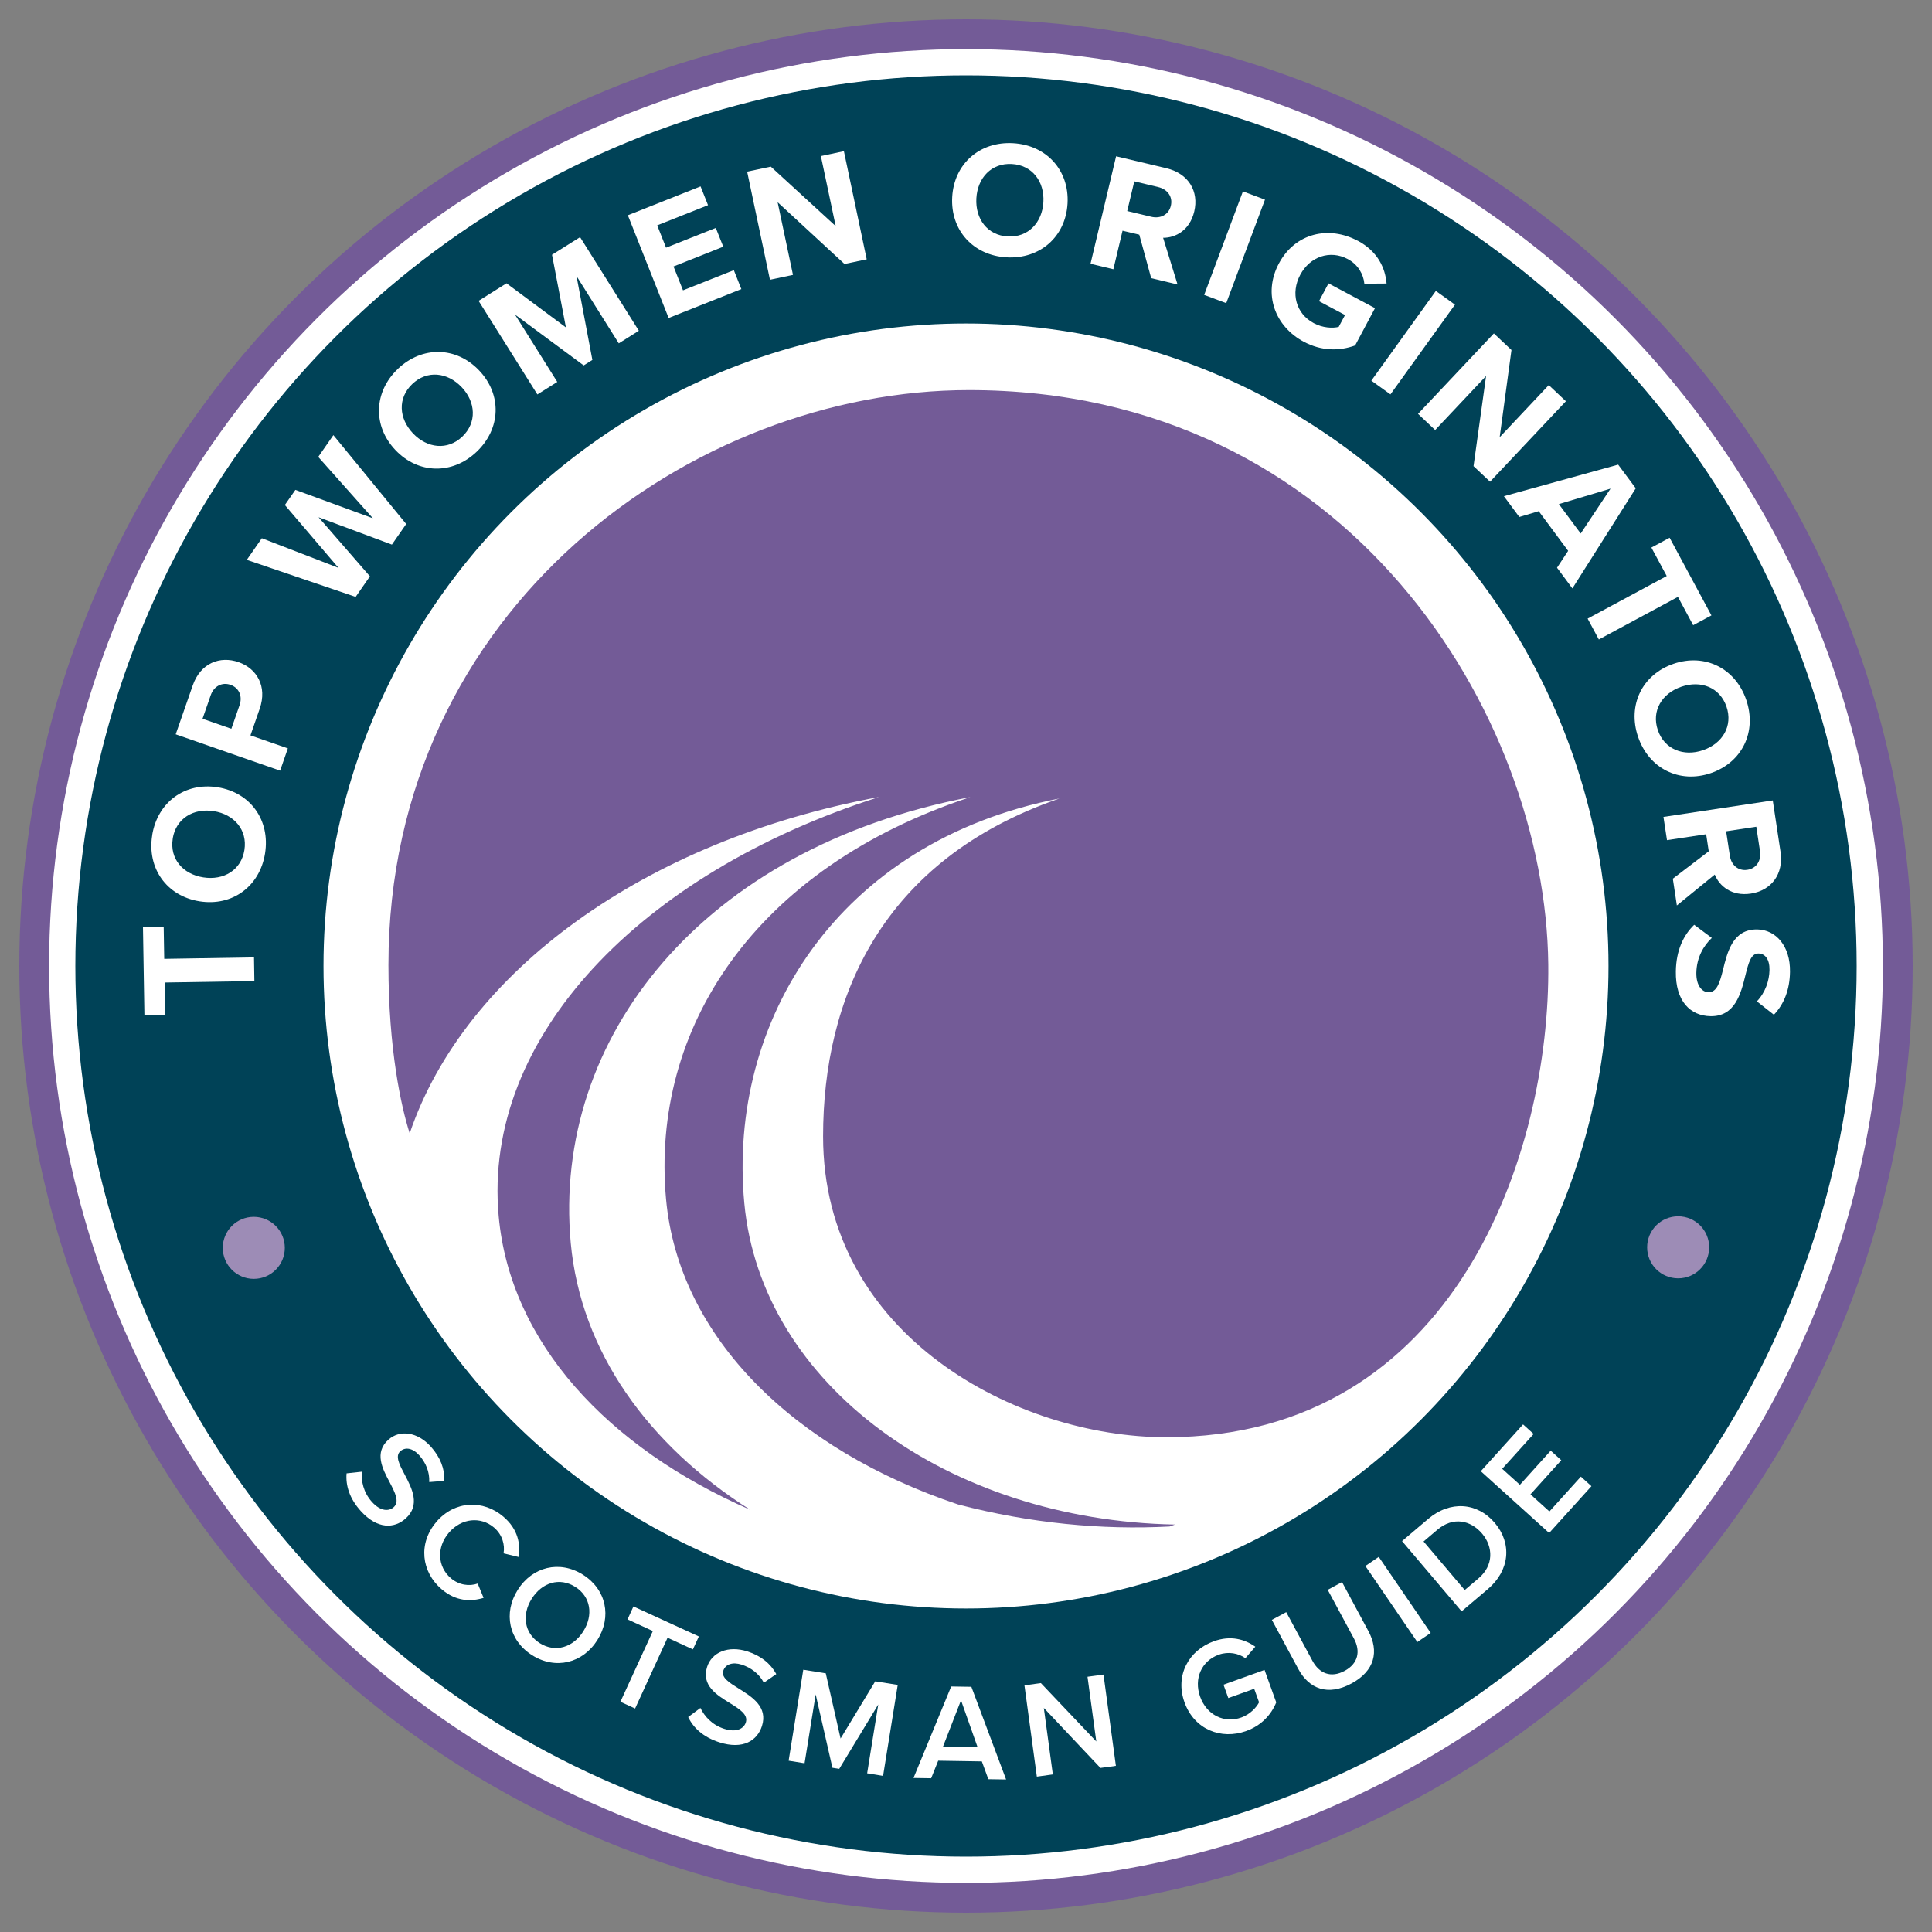
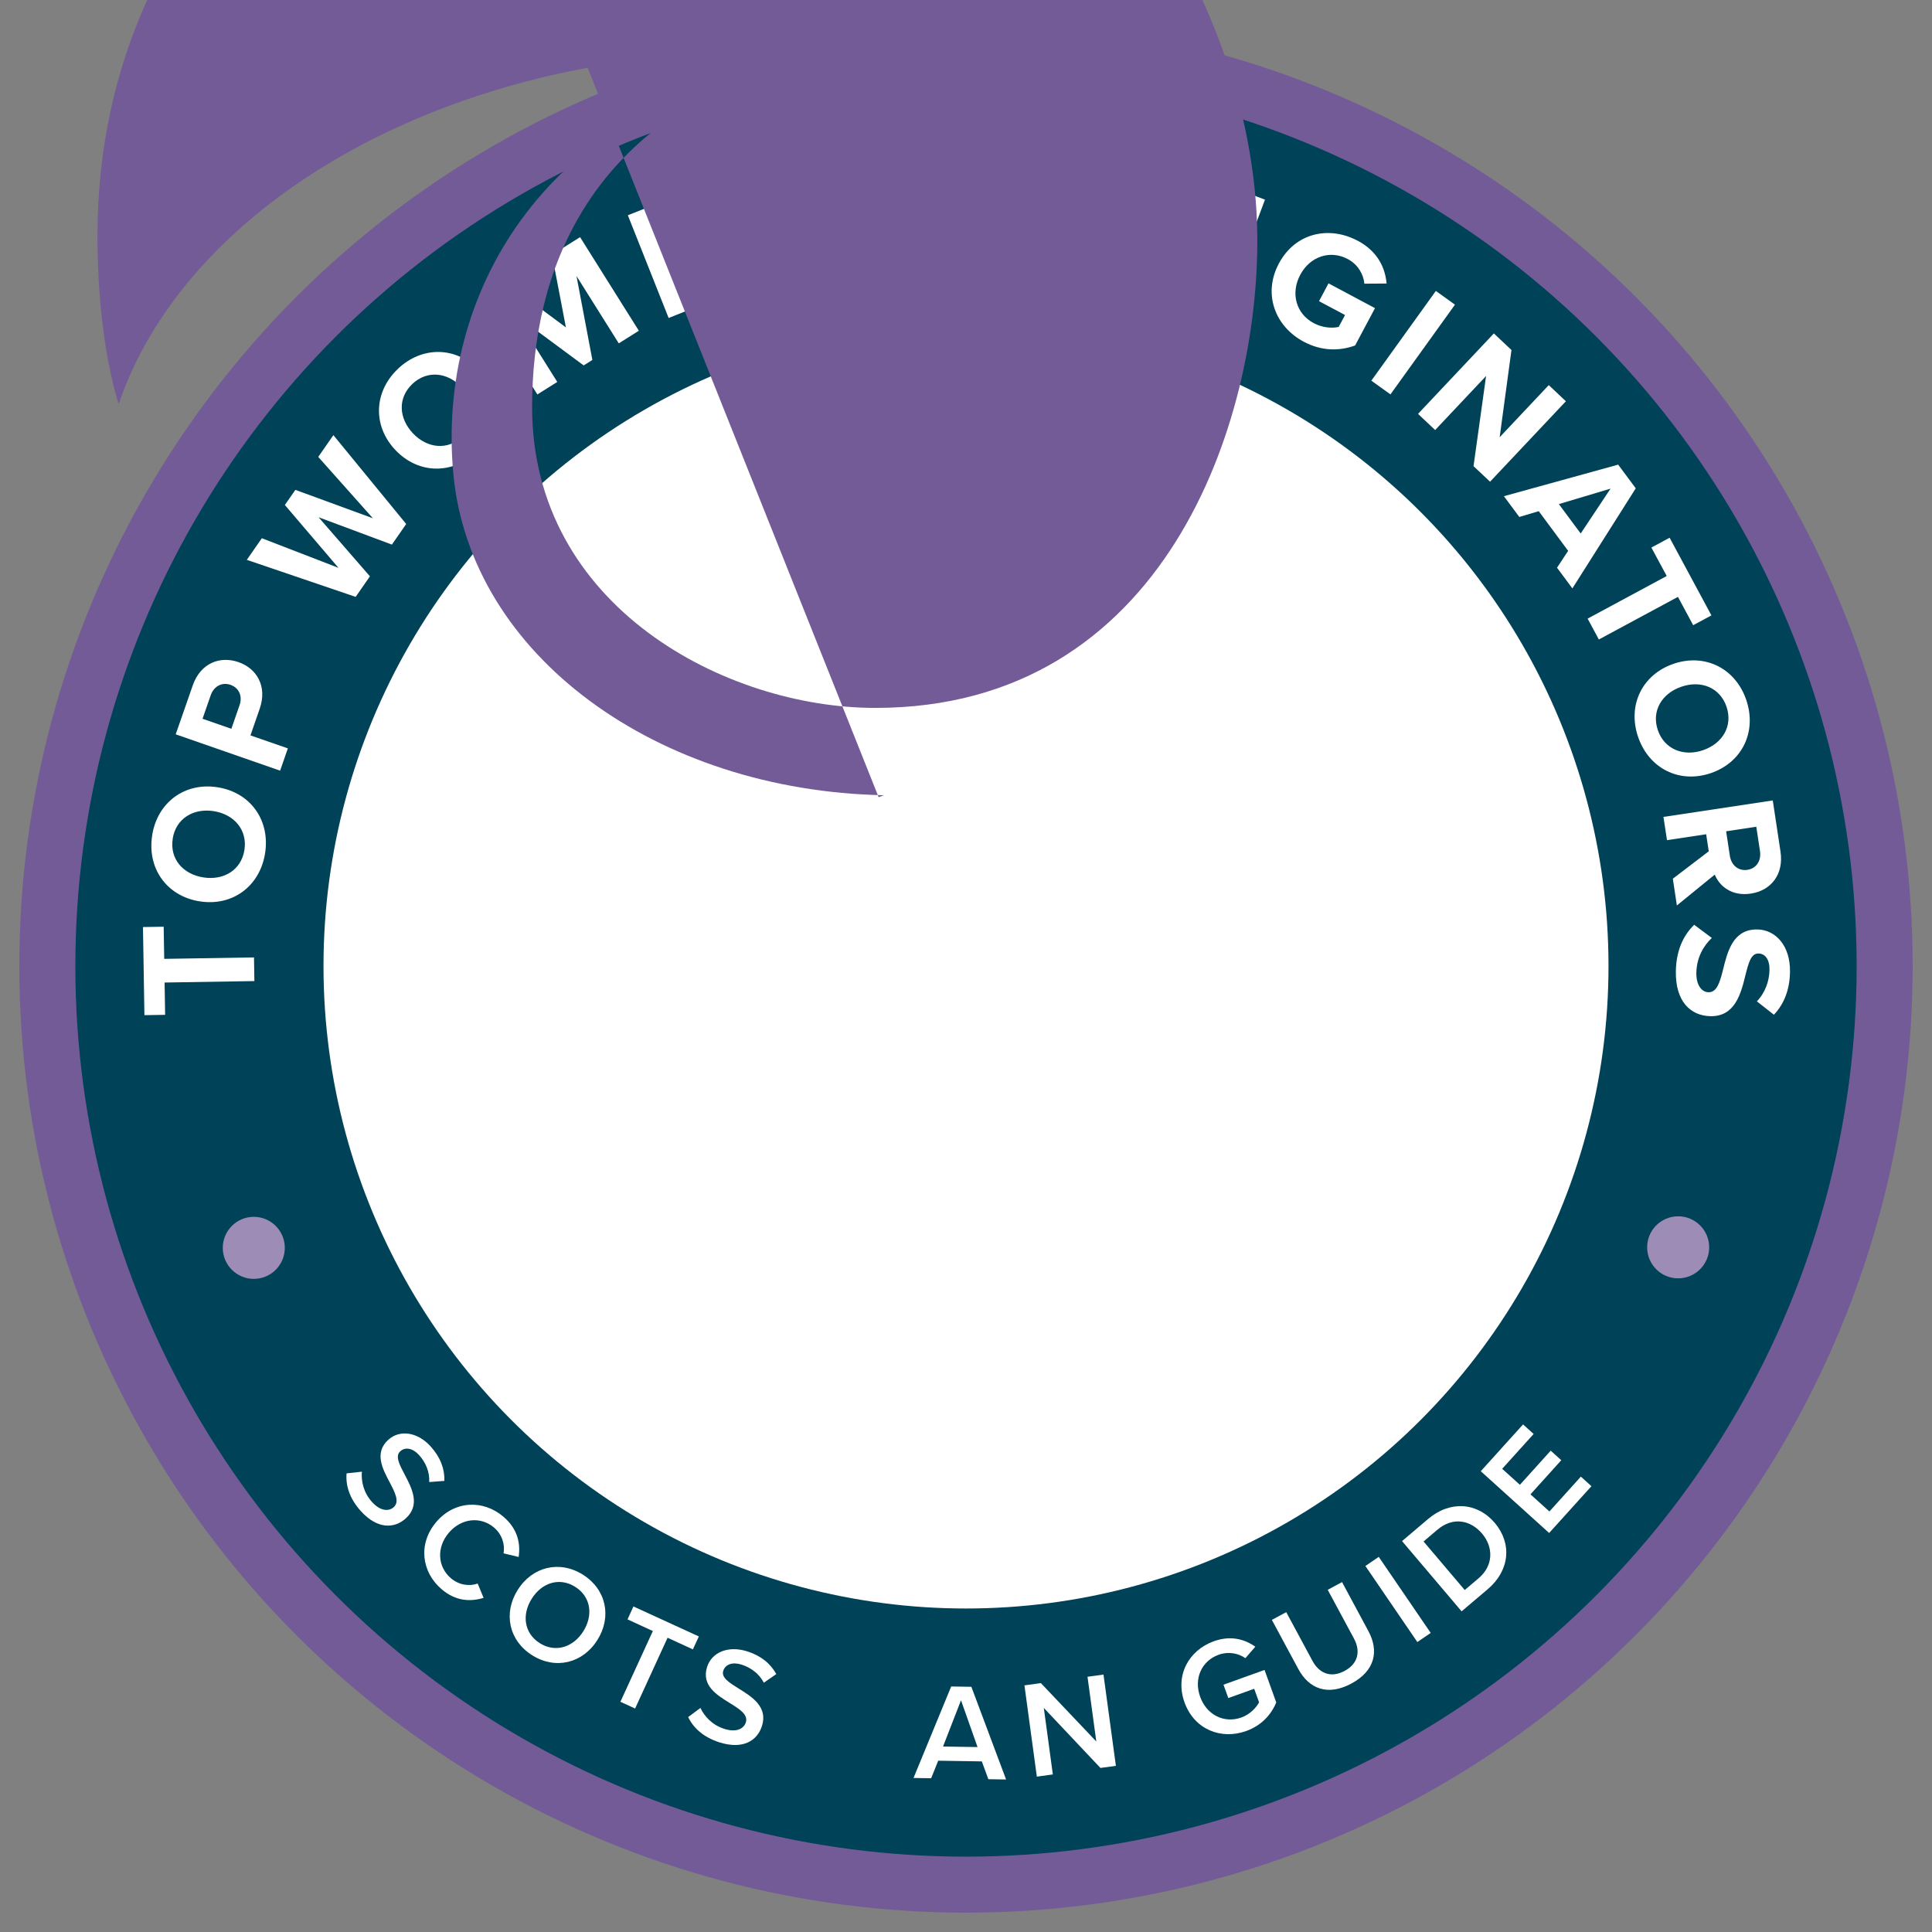
<svg xmlns="http://www.w3.org/2000/svg" id="Layer_1" data-name="Layer 1" viewBox="0 0 360 360">
  <rect x="0" y="0" width="360" height="360" fill="#808080" stroke="none" />
  <defs>
    <style>
      .cls-1 {
        fill: #735b97;
      }

      .cls-2 {
        fill: #fff;
      }

      .cls-3 {
        fill: #004257;
      }

      .cls-4 {
        fill: #9d8cb6;
      }
    </style>
  </defs>
  <circle class="cls-1" cx="180" cy="180" r="176.4" />
-   <circle class="cls-2" cx="180" cy="180" r="170.85" />
  <circle class="cls-3" cx="180" cy="180" r="165.96" />
  <circle class="cls-2" cx="180" cy="180" r="119.72" />
  <g>
    <path class="cls-2" d="M47.4,182.81l-16.73.27.1,6.02-3.86.06-.27-16.42,3.86-.06.1,5.99,16.73-.27.07,4.41Z" />
    <path class="cls-2" d="M28.35,155.66c.98-6.16,6.09-9.94,12.22-8.96s9.8,6.16,8.82,12.32c-.98,6.13-6.08,9.91-12.21,8.93s-9.8-6.16-8.82-12.29ZM32.19,156.27c-.6,3.75,1.88,6.62,5.69,7.22,3.78.6,7.06-1.34,7.66-5.09s-1.91-6.65-5.69-7.25c-3.81-.61-7.07,1.37-7.67,5.12Z" />
    <path class="cls-2" d="M52.19,143.6l-19.45-6.77,3.17-9.1c1.47-4.23,5.13-5.54,8.54-4.35,3.38,1.18,5.4,4.49,3.94,8.69l-1.72,4.96,6.97,2.42-1.44,4.14ZM39.27,129.53l-1.53,4.4,5.37,1.87,1.53-4.4c.57-1.63-.06-3.22-1.69-3.79-1.6-.56-3.11.29-3.68,1.92Z" />
    <path class="cls-2" d="M73.03,101.48l-13.67-5.1,9.57,11.01-2.66,3.83-20.28-6.9,2.8-4.03,14.28,5.52-9.99-11.71,1.96-2.82,14.44,5.29-10.18-11.43,2.82-4.06,13.57,16.56-2.66,3.83Z" />
    <path class="cls-2" d="M74.13,68.74c4.52-4.3,10.87-4.21,15.15.29s4.06,10.85-.46,15.15c-4.5,4.28-10.85,4.19-15.13-.31-4.28-4.5-4.05-10.85.44-15.12ZM76.82,71.56c-2.75,2.62-2.52,6.4.14,9.2,2.64,2.77,6.43,3.22,9.18.6,2.75-2.62,2.52-6.45-.12-9.22-2.66-2.8-6.45-3.2-9.2-.58Z" />
    <path class="cls-2" d="M115.3,63.98l-7.88-12.55,2.96,15.64-1.62,1.02-12.8-9.47,7.88,12.55-3.71,2.33-10.95-17.44,5.2-3.27,11.07,8.22-2.59-13.54,5.23-3.28,10.95,17.44-3.74,2.35Z" />
    <path class="cls-2" d="M124.59,59.25l-7.6-19.14,13.55-5.38,1.39,3.5-9.47,3.76,1.65,4.16,9.27-3.68,1.39,3.5-9.27,3.68,1.77,4.45,9.47-3.76,1.4,3.53-13.55,5.38Z" />
    <path class="cls-2" d="M157.36,49.19l-12.46-11.51,2.86,13.54-4.29.91-4.25-20.15,4.41-.93,12.09,11.08-2.76-13.05,4.29-.91,4.25,20.15-4.14.87Z" />
    <path class="cls-2" d="M188.76,26.68c6.23.35,10.51,5.05,10.16,11.24s-5.13,10.38-11.36,10.03c-6.2-.35-10.48-5.04-10.13-11.24s5.13-10.38,11.33-10.03ZM188.54,30.56c-3.79-.21-6.39,2.55-6.61,6.4-.21,3.82,2.05,6.89,5.85,7.1s6.42-2.58,6.64-6.4c.22-3.85-2.08-6.89-5.88-7.1Z" />
-     <path class="cls-2" d="M214.51,51.84l-2.22-8.11-3.12-.74-1.71,7.18-4.26-1.02,4.77-20.03,9.37,2.23c4.17.99,6.08,4.34,5.19,8.06-.84,3.54-3.52,4.91-5.8,4.9l2.69,8.7-4.89-1.17ZM215.83,34.86l-4.47-1.07-1.32,5.53,4.47,1.07c1.71.41,3.26-.37,3.66-2.05.4-1.68-.63-3.07-2.34-3.48Z" />
    <path class="cls-2" d="M224.38,54.95l7.22-19.29,4.11,1.54-7.22,19.29-4.11-1.54Z" />
    <path class="cls-2" d="M252.97,44.84c3.76,2,5.15,5.09,5.4,7.99l-4.14.03c-.16-1.73-1.18-3.57-3.08-4.58-3.29-1.76-7.04-.5-8.87,2.93-1.83,3.43-.79,7.24,2.51,9,1.66.89,3.5.99,4.66.7l1.18-2.21-4.85-2.58,1.77-3.32,8.66,4.62-3.7,6.95c-2.96,1.08-6.27,1.06-9.57-.69-5.31-2.83-7.69-8.86-4.64-14.58,3.06-5.75,9.37-7.07,14.68-4.24Z" />
    <path class="cls-2" d="M255.53,70.93l12.02-16.72,3.56,2.56-12.02,16.72-3.56-2.56Z" />
    <path class="cls-2" d="M274.57,86.86l2.34-16.8-9.49,10.07-3.19-3.01,14.13-14.99,3.28,3.09-2.2,16.25,9.15-9.71,3.19,3.01-14.13,14.99-3.08-2.9Z" />
    <path class="cls-2" d="M290.12,105.8l2.08-3.16-5.48-7.39-3.62,1.08-2.87-3.87,21.29-5.88,3.28,4.41-11.81,18.65-2.85-3.84ZM300.1,91.05l-9.63,2.88,4.07,5.48,5.56-8.36Z" />
    <path class="cls-2" d="M295.83,115.27l14.74-7.94-2.86-5.3,3.4-1.83,7.79,14.47-3.4,1.83-2.84-5.28-14.74,7.94-2.09-3.89Z" />
    <path class="cls-2" d="M325.39,130.42c2.01,5.9-.73,11.63-6.6,13.64-5.87,2-11.54-.86-13.56-6.76-2-5.87.74-11.6,6.61-13.61s11.55.86,13.55,6.73ZM321.71,131.68c-1.23-3.59-4.76-4.97-8.41-3.72-3.62,1.24-5.61,4.49-4.39,8.08s4.8,4.99,8.42,3.75c3.65-1.25,5.6-4.52,4.38-8.11Z" />
    <path class="cls-2" d="M311.71,163.73l6.69-5.1-.48-3.18-7.3,1.1-.66-4.33,20.37-3.07,1.44,9.53c.64,4.24-1.75,7.26-5.53,7.83-3.6.54-5.87-1.43-6.72-3.54l-7.06,5.75-.75-4.98ZM327.95,158.6l-.69-4.55-5.62.85.69,4.55c.26,1.74,1.56,2.89,3.27,2.63s2.61-1.74,2.35-3.48Z" />
    <path class="cls-2" d="M318.98,174.77c-1.54,1.43-2.84,3.66-2.89,6.5-.04,2.41,1.08,3.6,2.26,3.62,1.54.03,2.1-1.76,2.69-4.12.83-3.35,1.82-7.66,6.42-7.58,3.43.06,6.16,3.06,6.08,7.91-.05,3.27-1.08,5.97-3,7.98l-3.17-2.49c1.57-1.64,2.32-3.85,2.35-5.86.03-1.98-.82-3.04-2.05-3.06-1.39-.02-1.85,1.7-2.44,4.07-.83,3.38-1.92,7.69-6.49,7.61-3.77-.06-6.56-2.79-6.47-8.35.06-3.95,1.44-6.77,3.42-8.68l3.29,2.46Z" />
  </g>
  <g>
    <path class="cls-2" d="M67.43,274.23c-.14,1.72.27,3.84,1.87,5.62,1.65,1.84,3.21,1.75,4.05,1,1.15-1.03.27-2.7-.72-4.61-1.36-2.55-2.95-5.55-.26-7.97,2.1-1.89,5.4-1.5,7.91,1.29,1.79,1.99,2.6,4.16,2.52,6.38l-2.82.22c.1-1.89-.66-3.66-1.87-5-1.19-1.32-2.58-1.59-3.53-.73-.99.9-.15,2.49.83,4.34,1.36,2.58,2.96,5.67.19,8.17-2.12,1.91-5.28,2.05-8.38-1.39-2.12-2.35-2.83-4.79-2.64-7.01l2.84-.31Z" />
    <path class="cls-2" d="M81.3,283.59c3.43-4.01,8.76-4.18,12.51-.97,2.74,2.34,3.19,5.1,2.83,7.5l-2.81-.68c.29-1.61-.25-3.5-1.76-4.79-2.48-2.12-6.09-1.79-8.43.95-2.34,2.74-2.11,6.35.37,8.47,1.5,1.29,3.44,1.56,5,1l1.1,2.67c-2.33.71-5.11.71-7.84-1.63-3.75-3.21-4.4-8.51-.97-12.51Z" />
    <path class="cls-2" d="M108.62,293.42c4.35,2.74,5.42,7.85,2.69,12.18s-7.8,5.57-12.15,2.83c-4.35-2.74-5.42-7.85-2.69-12.18s7.8-5.57,12.15-2.83ZM107.19,295.69c-2.94-1.85-6.22-.79-8.11,2.21-1.88,2.98-1.43,6.42,1.5,8.28,2.92,1.84,6.24.77,8.11-2.21,1.89-3,1.41-6.44-1.5-8.28Z" />
    <path class="cls-2" d="M115.6,317.11l6.05-13.19-4.72-2.17,1.1-2.41,12.19,5.59-1.11,2.41-4.72-2.17-6.05,13.19-2.74-1.26Z" />
    <path class="cls-2" d="M130.51,318.25c.75,1.56,2.18,3.18,4.46,3.9,2.35.75,3.65-.11,4-1.19.47-1.47-1.13-2.47-2.96-3.61-2.46-1.51-5.35-3.29-4.25-6.75.86-2.7,3.9-4.03,7.48-2.89,2.55.81,4.35,2.28,5.41,4.23l-2.32,1.61c-.87-1.68-2.42-2.82-4.14-3.37-1.69-.54-3.03-.07-3.42,1.15-.41,1.27,1.13,2.22,2.91,3.33,2.48,1.54,5.43,3.4,4.3,6.96-.87,2.72-3.52,4.44-7.93,3.04-3.02-.96-4.86-2.71-5.82-4.71l2.29-1.7Z" />
-     <path class="cls-2" d="M161.58,330.44l2.07-12.83-7.27,11.99-1.27-.2-3.12-13.67-2.07,12.83-2.97-.48,2.73-16.95,4.19.67,2.76,12.15,6.46-10.66,4.19.67-2.73,16.95-2.97-.48Z" />
    <path class="cls-2" d="M184.16,331.52l-1.21-3.31-8.13-.13-1.31,3.27-3.29-.05,7.02-17.05,3.76.06,6.47,17.27-3.29-.05ZM179.07,316.82l-3.35,8.62,6.43.1-3.08-8.72Z" />
    <path class="cls-2" d="M205.06,329.44l-10.56-11.19,1.68,12.39-2.98.41-2.31-17.01,3.06-.42,10.33,10.88-1.64-12.06,2.98-.41,2.31,17.01-2.88.39Z" />
    <path class="cls-2" d="M226.19,305.82c3.15-1.13,5.75-.37,7.72,1.02l-1.85,2.14c-1.28-.91-3.15-1.3-4.96-.65-3.2,1.15-4.69,4.45-3.47,7.84,1.22,3.39,4.48,5.01,7.68,3.86,1.65-.59,2.82-1.89,3.3-2.83l-.91-2.52-4.82,1.73-.9-2.49,7.65-2.75,2.18,6.05c-.96,2.34-2.8,4.32-5.6,5.33-4.67,1.68-9.67-.27-11.49-5.33-1.82-5.06.8-9.72,5.47-11.4Z" />
    <path class="cls-2" d="M237,301.84l2.67-1.44,4.88,9.06c1.29,2.4,3.47,3.25,6.01,1.88,2.51-1.35,3.01-3.64,1.72-6.04l-4.88-9.06,2.67-1.44,4.91,9.13c2.02,3.76,1.21,7.41-3.16,9.77-4.4,2.37-7.9,1.01-9.9-2.71l-4.93-9.15Z" />
    <path class="cls-2" d="M264.1,305.97l-9.68-14.17,2.49-1.7,9.68,14.17-2.49,1.7Z" />
    <path class="cls-2" d="M272.35,300.25l-11.1-13.09,4.87-4.13c4.08-3.46,9.15-3.1,12.41.74,3.26,3.85,2.78,8.88-1.3,12.34l-4.87,4.13ZM272.93,296.28l2.57-2.18c2.85-2.41,2.76-5.85.67-8.33-2.15-2.53-5.42-3.2-8.34-.72l-2.57,2.18,7.67,9.05Z" />
    <path class="cls-2" d="M288.65,285.64l-12.73-11.5,7.88-8.72,1.97,1.78-5.86,6.49,3.3,2.98,5.74-6.36,1.97,1.78-5.74,6.36,3.53,3.19,5.86-6.49,1.97,1.78-7.88,8.72Z" />
  </g>
-   <path class="cls-1" d="M163.72,148.54c-44.24,14.11-73.84,44.7-70.8,78.06,2.13,23.51,20.22,43.09,46.86,54.72-18.95-12.02-31.55-29.42-33.43-49.7-3.51-38.3,24.66-73.62,74.46-83.09-40.2,13.25-59.61,43.14-56.7,74.93,2.37,25.79,23.95,46.7,54.43,56.88,13.46,3.51,26.8,4.77,39.4,4.1l.99-.36c-42.23-.82-77.09-26.02-80.24-59.91-3.16-33.87,17.39-67.31,58.72-75.38-33.31,11.48-44.04,37.37-44.04,62.95,0,37.24,36.18,56.07,63.95,56.07,53.94,0,71.56-53.15,71.18-88.11-.51-46.36-36.99-107.01-107.94-107.01-51.3,0-108.18,40.5-108.18,107.13,0,15.71,2.39,26.48,3.96,31.36,10.22-30.12,43.81-54.56,87.38-62.65Z" />
+   <path class="cls-1" d="M163.72,148.54l.99-.36c-42.23-.82-77.09-26.02-80.24-59.91-3.16-33.87,17.39-67.31,58.72-75.38-33.31,11.48-44.04,37.37-44.04,62.95,0,37.24,36.18,56.07,63.95,56.07,53.94,0,71.56-53.15,71.18-88.11-.51-46.36-36.99-107.01-107.94-107.01-51.3,0-108.18,40.5-108.18,107.13,0,15.71,2.39,26.48,3.96,31.36,10.22-30.12,43.81-54.56,87.38-62.65Z" />
  <circle class="cls-4" cx="47.29" cy="232.52" r="5.78" />
  <circle class="cls-4" cx="312.7" cy="232.42" r="5.78" />
</svg>